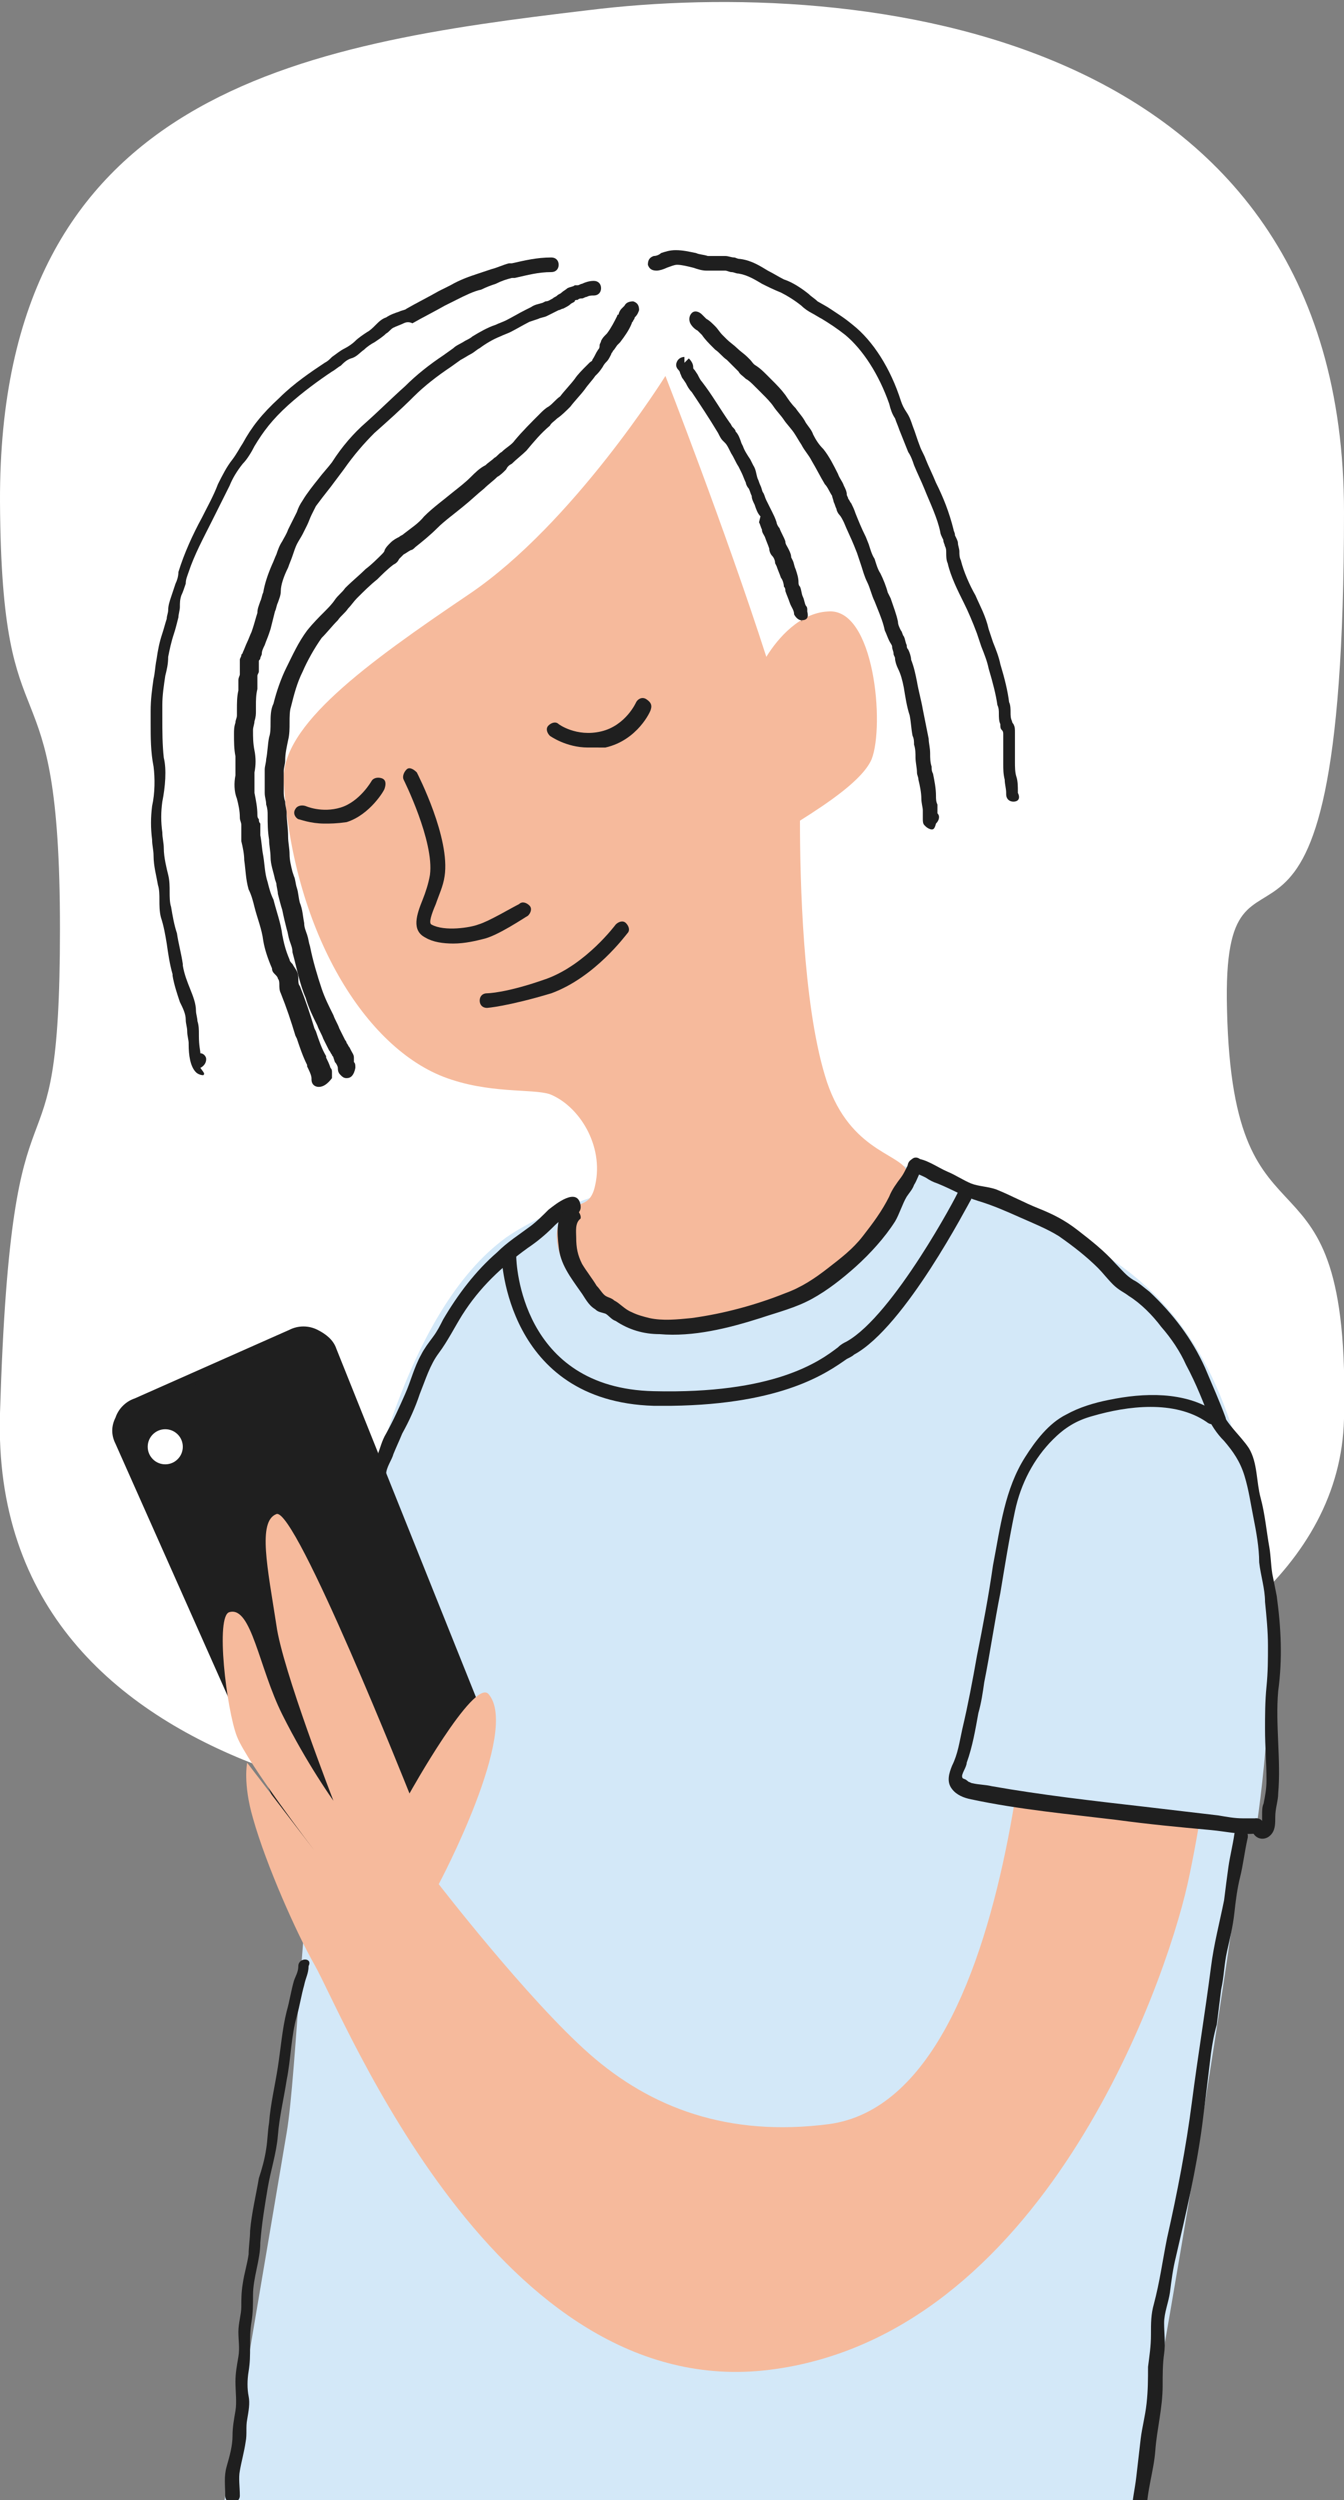
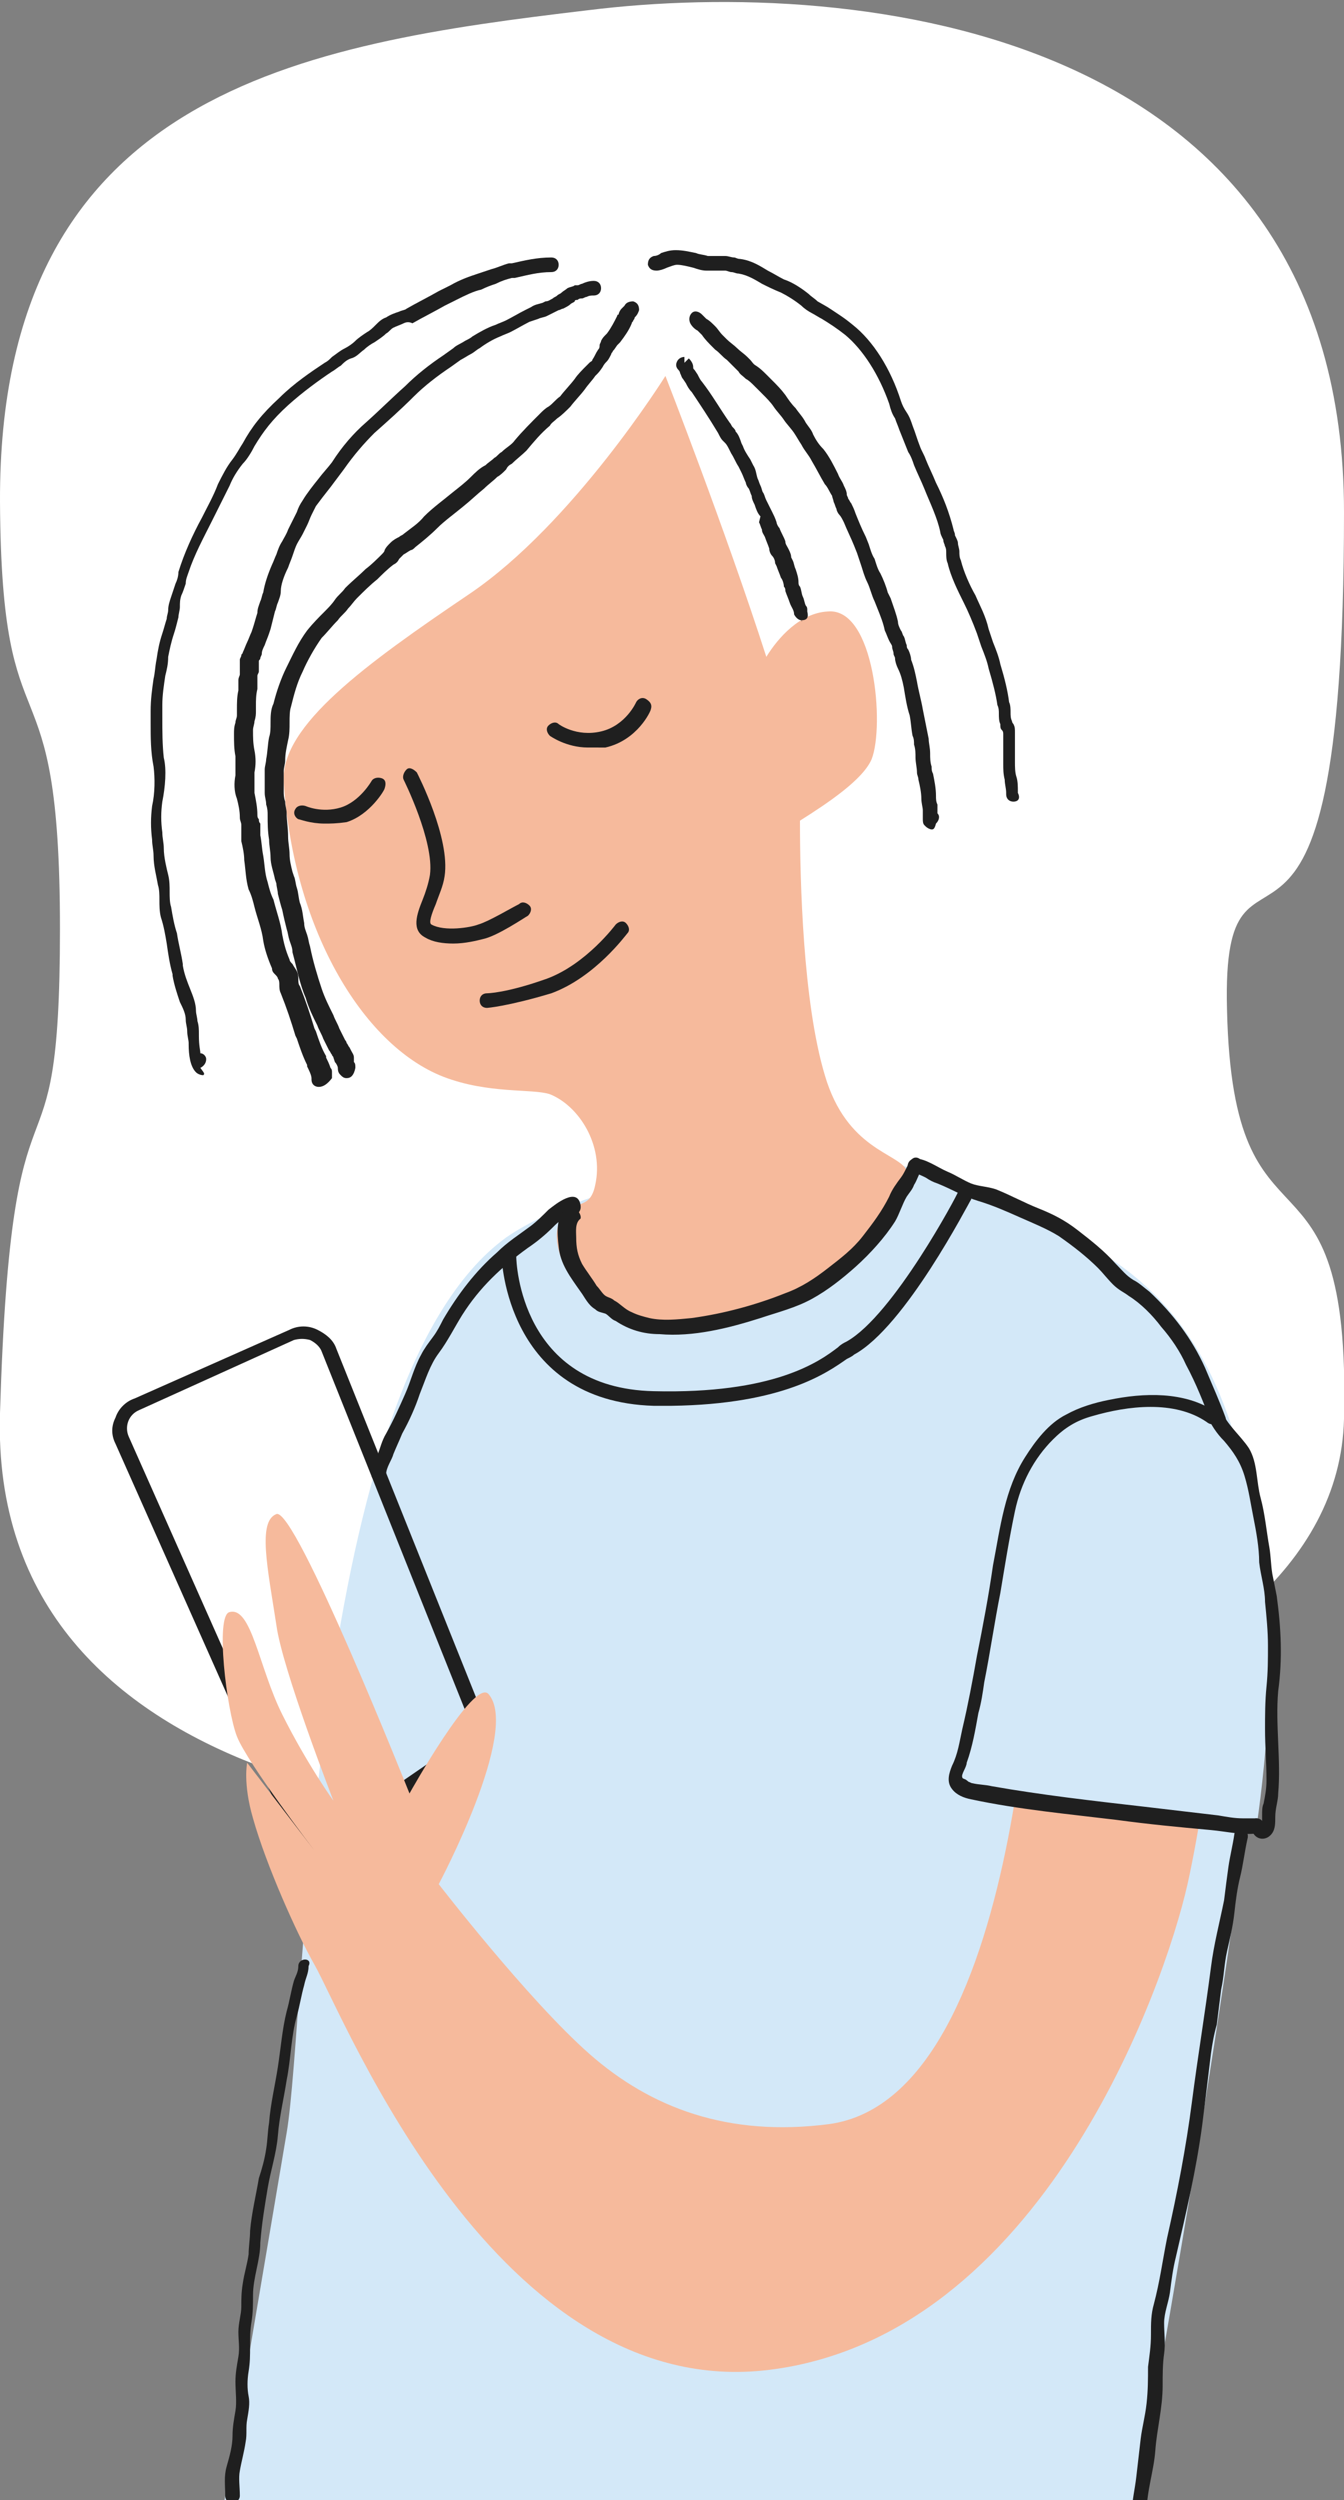
<svg xmlns="http://www.w3.org/2000/svg" version="1.1" id="lager_1" x="0px" y="0px" viewBox="0 0 91.9 170.9" style="enable-background:new 0 0 91.9 170.9;" xml:space="preserve">
  <rect x="0" y="0" width="91.9" height="170.9" fill="#808080" stroke="none" />
  <style type="text/css">
	.st0{fill:#FFFFFF;}
	.st1{fill:#D3E8F8;}
	.st2{fill:#F6BA9C;}
	.st3{fill:#1F1F1F;}
</style>
  <g>
    <g>
      <path class="st0" d="M0,34.3c0.1,18.2,4.1,9.5,4.1,29.2S0.8,70.1,0,96.6s33.2,28.4,43,27.7s48.4-6.9,48.9-27.3s-7.6-9.8-8-28    c-0.4-15.3,8,3.8,8-34c0-33.1-33.2-36.6-51.7-34.3C20.8,3-0.1,6.2,0,34.3z" />
      <path class="st1" d="M77.7,171.1c0,0,10.1-54.7,8.7-63.7s-3.3-16.2-9.8-20.9C72,83.2,62.8,79,56.8,79s-17.2,2.1-22.2,5.6    C21,94.5,21,137.5,19.6,145.8c-1.4,8.3-4.3,25.4-4.3,25.4" />
      <path class="st2" d="M56.4,73.5c-1.5-5-1.7-13.3-1.7-17.4c1.9-1.2,4.3-2.8,4.9-4.2c0.9-2.3,0.2-10.4-3-10.1    c-1.9,0.1-3.4,1.8-4.2,3.1c-2.8-8.7-6.9-19.2-6.9-19.2s-6.3,10.1-13.4,14.9c-7.1,4.8-12.9,9-12.7,12.8c0.6,9.9,5.3,18,10.9,20.2    c3.1,1.2,6.1,0.8,7.3,1.2c2,0.8,3.7,3.5,3.1,6.2c-0.4,2-1.7,0.7-2.5,2.7s2,8.1,9.9,7.1C55.8,90,63.5,82.5,62,80    C61.4,78.8,57.9,78.6,56.4,73.5L56.4,73.5z" />
      <g>
-         <path class="st3" d="M9.3,96l10.5-4.7c1-0.4,2.1,0,2.5,1L33,118.7l-12,8.3L8.4,98.5C8,97.5,8.4,96.4,9.3,96L9.3,96z" />
        <path class="st3" d="M20.8,127.7l-12.9-29c-0.3-0.6-0.3-1.2,0-1.8c0.2-0.6,0.7-1.1,1.3-1.3l0,0l10.6-4.7c0.6-0.3,1.3-0.3,1.9,0     s1.1,0.7,1.3,1.3l10.7,26.7C33.6,118.9,20.8,127.7,20.8,127.7z M9.5,96.4c-0.7,0.3-1,1.1-0.7,1.8l12.4,27.9l11.2-7.7l-10.4-26     c-0.1-0.3-0.4-0.6-0.8-0.8c-0.4-0.1-0.7-0.1-1.1,0L9.5,96.4C9.5,96.4,9.5,96.4,9.5,96.4z" />
      </g>
      <path class="st2" d="M70.8,107.6c0,0-0.3,35.7-14.1,37.6c-6.9,0.9-12.2-1.1-16.4-4.8S30,128.8,30,128.8s5.6-10.5,3.4-13    c-1-1.1-5.4,6.8-5.4,6.8s-7.8-19.6-9.1-19.1s-0.6,3.7,0,7.6c0.4,3,3.9,12,3.9,12s-1.8-2.5-3.5-5.9c-1.6-3.2-2.1-7.4-3.6-7    c-1,0.2-0.2,6.7,0.5,8.5s5.3,7.8,5.3,7.8l-4.6-6c0,0-0.3,1.4,0.4,3.8c0.9,3.2,3,7.9,4.2,10c2.1,3.7,12.5,30,31.1,27.7    s27-26.1,28.6-33.2c1.6-7.2,3.7-23.6,1.3-28c-2.2-3.9-3.3-5.7-7.3-3.6C71.2,99.3,70.8,107.6,70.8,107.6L70.8,107.6z" />
      <path class="st3" d="M40.2,51.1c-1.5,0-2.6-0.8-2.6-0.8c-0.2-0.2-0.3-0.5-0.1-0.7c0.2-0.2,0.5-0.3,0.7-0.1c0,0,1.2,0.9,2.9,0.5    c1.7-0.4,2.4-2,2.4-2c0.1-0.2,0.4-0.4,0.7-0.2s0.4,0.4,0.3,0.7c0,0.1-0.9,2.1-3.1,2.6C40.9,51.1,40.6,51.1,40.2,51.1L40.2,51.1z" />
      <path class="st3" d="M22.2,56.3c-1,0-1.7-0.3-1.8-0.3c-0.2-0.1-0.4-0.4-0.2-0.7c0.1-0.2,0.4-0.3,0.7-0.2c0,0,1.1,0.5,2.4,0.1    c1.3-0.4,2.1-1.8,2.1-1.8c0.1-0.2,0.4-0.3,0.7-0.2s0.3,0.4,0.2,0.7c0,0.1-1,1.8-2.6,2.3C23,56.3,22.6,56.3,22.2,56.3z" />
      <circle class="st0" cx="11.3" cy="98.9" r="1.2" />
      <path class="st3" d="M23.7,73.7C23.7,73.7,23.7,73.7,23.7,73.7c-0.2,0-0.3-0.1-0.4-0.2c-0.1-0.1-0.2-0.2-0.2-0.5    c0-0.1-0.1-0.3-0.2-0.4l-0.1-0.3c0-0.1-0.1-0.1-0.1-0.2c-0.1-0.1-0.1-0.2-0.2-0.3c-0.1-0.2-0.2-0.4-0.3-0.6L22.1,71    c-0.1-0.3-0.3-0.6-0.4-0.9c-0.3-0.6-0.6-1.2-0.8-1.9c-0.4-0.9-0.6-2-0.9-3.1c0-0.3-0.1-0.5-0.2-0.8c-0.1-0.3-0.1-0.5-0.2-0.8    c-0.1-0.4-0.2-0.8-0.3-1.3c-0.1-0.3-0.2-0.7-0.3-1.1c0-0.2-0.1-0.5-0.1-0.7l-0.1-0.3c-0.1-0.5-0.3-1-0.3-1.5    c0-0.4-0.1-0.8-0.1-1.2c-0.1-0.6-0.1-1.1-0.1-1.7c0-0.2,0-0.4-0.1-0.7c0-0.3-0.1-0.5-0.1-0.8c0-0.2,0-0.3,0-0.5c0-0.3,0-0.7,0-1.1    c0-0.2,0.1-0.5,0.1-0.7c0.1-0.5,0.1-1,0.2-1.5c0.1-0.3,0.1-0.6,0.1-1c0-0.4,0-0.9,0.2-1.3c0.2-0.8,0.5-1.7,0.9-2.5    c0.4-0.8,0.8-1.7,1.4-2.5c0.4-0.5,0.8-0.9,1.2-1.3c0.2-0.2,0.5-0.5,0.7-0.8c0.2-0.3,0.5-0.5,0.7-0.8c0.5-0.5,1-0.9,1.4-1.3    c0.4-0.3,0.8-0.7,1.1-1c0.1-0.1,0.2-0.2,0.2-0.3c0.1-0.2,0.2-0.3,0.4-0.5s0.4-0.3,0.6-0.4c0.1-0.1,0.2-0.1,0.3-0.2    c0.5-0.4,1-0.7,1.4-1.2c0.6-0.6,1.3-1.1,1.9-1.6c0.5-0.4,0.9-0.7,1.3-1.1c0.3-0.3,0.6-0.6,1-0.8c0.2-0.2,0.4-0.3,0.6-0.5    c0.2-0.1,0.3-0.3,0.5-0.4c0.3-0.3,0.7-0.5,0.9-0.8c0.5-0.6,1.1-1.2,1.7-1.8c0.2-0.2,0.4-0.4,0.6-0.5c0.3-0.2,0.5-0.5,0.8-0.7    c0.3-0.4,0.7-0.8,1-1.2c0.2-0.3,0.5-0.6,0.8-0.9c0.1-0.1,0.1-0.1,0.2-0.2c0.1-0.1,0.2-0.1,0.2-0.2c0.2-0.3,0.2-0.4,0.4-0.7    c0.1-0.1,0.1-0.2,0.1-0.3c0-0.1,0.1-0.2,0.1-0.3c0.1-0.2,0.2-0.3,0.3-0.4c0,0,0.1-0.1,0.1-0.1c0.3-0.4,0.5-0.8,0.7-1.2    c0,0,0-0.1,0.1-0.1c0-0.1,0.1-0.3,0.2-0.4c0.1-0.1,0.2-0.2,0.2-0.2c0.1-0.2,0.3-0.3,0.6-0.3c0.3,0.1,0.4,0.3,0.4,0.6    c-0.1,0.3-0.2,0.4-0.3,0.5c0,0,0,0.1-0.1,0.2c0,0.1-0.1,0.1-0.1,0.2c-0.2,0.5-0.5,0.9-0.8,1.3c-0.1,0.1-0.1,0.1-0.2,0.2    C42,23.9,42,23.9,41.9,24c0,0.1-0.1,0.1-0.1,0.2c-0.1,0.2-0.2,0.4-0.3,0.5c-0.1,0.1-0.2,0.2-0.3,0.4c-0.2,0.3-0.3,0.4-0.4,0.5    c0,0-0.1,0.1-0.1,0.1c-0.2,0.3-0.5,0.6-0.7,0.9c-0.3,0.4-0.7,0.8-1,1.2c-0.3,0.3-0.6,0.6-0.9,0.8c-0.2,0.2-0.4,0.3-0.5,0.5    c-0.6,0.5-1.1,1.1-1.6,1.7c-0.3,0.3-0.7,0.6-1,0.9c-0.2,0.1-0.3,0.2-0.4,0.4c-0.2,0.2-0.4,0.4-0.6,0.5c-0.3,0.3-0.6,0.5-0.9,0.8    c-0.5,0.4-0.9,0.8-1.4,1.2c-0.6,0.5-1.3,1-1.8,1.5c-0.5,0.5-1,0.9-1.5,1.3c-0.1,0.1-0.2,0.2-0.3,0.2c-0.2,0.1-0.3,0.2-0.5,0.3    c-0.1,0.1-0.2,0.2-0.3,0.3c-0.1,0.2-0.2,0.3-0.4,0.4c-0.4,0.3-0.8,0.7-1.1,1c-0.5,0.4-0.9,0.8-1.4,1.3c-0.2,0.2-0.4,0.5-0.6,0.7    c-0.2,0.3-0.5,0.5-0.7,0.8c-0.4,0.4-0.7,0.8-1.1,1.2c-0.5,0.7-1,1.6-1.3,2.3c-0.4,0.8-0.6,1.6-0.8,2.4c-0.1,0.3-0.1,0.7-0.1,1.1    c0,0.4,0,0.8-0.1,1.2c-0.1,0.5-0.2,0.9-0.2,1.4c0,0.2-0.1,0.5-0.1,0.7c0,0.3,0,0.6,0,0.9c0,0.2,0,0.3,0,0.5c0,0.2,0,0.4,0.1,0.7    c0,0.3,0.1,0.5,0.1,0.8c0,0.5,0.1,1,0.1,1.6c0,0.4,0.1,0.8,0.1,1.2c0,0.4,0.1,0.8,0.2,1.2l0.1,0.3c0.1,0.2,0.1,0.5,0.2,0.8    c0.1,0.3,0.1,0.6,0.2,1c0.2,0.5,0.2,0.9,0.3,1.4c0,0.3,0.1,0.5,0.2,0.8c0.1,0.3,0.1,0.5,0.2,0.8c0.2,1,0.5,2,0.8,2.9    c0.2,0.6,0.5,1.2,0.8,1.8c0.1,0.3,0.3,0.6,0.4,0.9l0.1,0.2c0.1,0.2,0.2,0.4,0.3,0.6c0,0,0.1,0.1,0.1,0.2c0.1,0.1,0.1,0.2,0.2,0.3    l0.1,0.2c0.1,0.2,0.2,0.3,0.2,0.5c0,0.1,0,0.1,0,0.2c0,0,0,0,0,0.1c0.1,0.1,0.1,0.2,0.1,0.4C24.2,73.5,24,73.7,23.7,73.7    L23.7,73.7z M24.1,72.9L24.1,72.9L24.1,72.9z M23.8,72.6L23.8,72.6L23.8,72.6z" />
      <path class="st3" d="M63.7,56.7c-0.1,0-0.3-0.1-0.4-0.2l-0.1-0.1c-0.1-0.1-0.1-0.3-0.1-0.4c0-0.1,0-0.2,0-0.3c0,0,0-0.1,0-0.2    l0-0.1c0-0.2-0.1-0.5-0.1-0.8c0-0.4-0.1-0.9-0.2-1.3c0-0.2-0.1-0.3-0.1-0.5c0-0.3-0.1-0.7-0.1-1c0-0.3,0-0.6-0.1-0.9    c0-0.2,0-0.4-0.1-0.6c-0.1-0.5-0.1-0.9-0.2-1.4c-0.2-0.6-0.3-1.3-0.4-1.9c-0.1-0.5-0.2-0.9-0.4-1.3c-0.1-0.2-0.2-0.5-0.2-0.7    c0-0.1-0.1-0.2-0.1-0.3c0-0.2-0.1-0.3-0.1-0.5c0-0.1-0.1-0.2-0.2-0.4c-0.1-0.2-0.2-0.5-0.3-0.7c-0.1-0.5-0.3-1-0.5-1.5l-0.2-0.5    c-0.2-0.4-0.3-0.9-0.5-1.3c-0.2-0.4-0.3-0.8-0.4-1.1c-0.1-0.3-0.2-0.6-0.3-0.9l-0.2-0.5c-0.2-0.5-0.5-1.1-0.7-1.6    c-0.1-0.2-0.2-0.4-0.3-0.5c-0.1-0.1-0.2-0.3-0.2-0.4c-0.1-0.2-0.1-0.3-0.2-0.5c0-0.1-0.1-0.3-0.1-0.4c-0.2-0.3-0.3-0.6-0.5-0.8    c-0.3-0.5-0.6-1.1-0.9-1.6c-0.2-0.4-0.5-0.7-0.7-1.1c-0.2-0.3-0.3-0.5-0.5-0.8c-0.2-0.3-0.5-0.6-0.7-0.9c-0.2-0.3-0.5-0.6-0.7-0.9    c-0.2-0.3-0.5-0.6-0.8-0.9l-0.5-0.5c-0.2-0.2-0.4-0.4-0.6-0.5c-0.2-0.2-0.4-0.3-0.5-0.5l-0.2-0.2c-0.2-0.2-0.4-0.4-0.6-0.6    c-0.3-0.2-0.5-0.5-0.8-0.7l-0.2-0.2c-0.2-0.2-0.5-0.5-0.7-0.8c-0.1-0.1-0.2-0.2-0.3-0.3c-0.2-0.1-0.4-0.3-0.5-0.5    s-0.1-0.5,0.1-0.7s0.5-0.1,0.7,0.1c0.1,0.1,0.2,0.2,0.3,0.3c0.2,0.1,0.4,0.3,0.6,0.5c0.2,0.2,0.3,0.4,0.5,0.6    c0.1,0.1,0.2,0.2,0.3,0.3c0.2,0.2,0.5,0.4,0.7,0.6c0.2,0.2,0.5,0.4,0.7,0.6l0.2,0.2c0.1,0.1,0.2,0.3,0.4,0.4    c0.3,0.2,0.5,0.4,0.7,0.6l0.4,0.4c0.3,0.3,0.6,0.6,0.9,1c0.2,0.3,0.4,0.6,0.7,0.9c0.2,0.3,0.5,0.6,0.7,1c0.2,0.3,0.4,0.5,0.5,0.8    c0.2,0.4,0.4,0.7,0.7,1c0.4,0.5,0.7,1.1,1,1.7c0.1,0.3,0.3,0.5,0.4,0.8c0.1,0.2,0.2,0.4,0.2,0.6c0,0.1,0.1,0.2,0.1,0.3    c0.1,0.1,0.1,0.2,0.2,0.3c0.1,0.2,0.2,0.4,0.3,0.7c0.2,0.5,0.4,1,0.7,1.6l0.2,0.5c0.1,0.3,0.2,0.7,0.4,1c0.1,0.3,0.2,0.7,0.4,1    c0.2,0.4,0.4,0.9,0.5,1.3l0.2,0.4c0.2,0.6,0.4,1.1,0.5,1.6c0,0.2,0.1,0.4,0.2,0.6c0.1,0.1,0.1,0.3,0.2,0.4    c0.1,0.2,0.1,0.4,0.2,0.6c0,0.1,0,0.2,0.1,0.3c0.1,0.2,0.2,0.5,0.2,0.7c0.2,0.5,0.3,1,0.4,1.5c0.1,0.6,0.3,1.3,0.4,1.9    c0.1,0.5,0.2,1,0.3,1.5l0.1,0.5c0,0.3,0.1,0.6,0.1,1c0,0.3,0,0.6,0.1,0.9c0,0.2,0,0.3,0.1,0.5c0.1,0.5,0.2,1,0.2,1.5    c0,0.2,0,0.4,0.1,0.6l0,0.1c0,0.1,0,0.2,0,0.3c0,0.1,0,0.1,0,0.2c0.2,0.2,0.1,0.5-0.1,0.7C63.9,56.7,63.8,56.7,63.7,56.7    L63.7,56.7z" />
      <path class="st3" d="M54.8,42.4c-0.2,0-0.4-0.2-0.5-0.4c0-0.3-0.2-0.5-0.3-0.8c-0.1-0.3-0.2-0.5-0.3-0.8c0-0.1,0-0.2-0.1-0.3    c0-0.2-0.1-0.5-0.2-0.6c-0.1-0.3-0.2-0.5-0.3-0.8l-0.1-0.2c0-0.2-0.1-0.4-0.2-0.5s-0.2-0.3-0.2-0.5c-0.1-0.3-0.2-0.5-0.3-0.8    c-0.1-0.2-0.2-0.3-0.2-0.5c-0.1-0.2-0.1-0.3-0.2-0.5L52,35.3c-0.2-0.2-0.3-0.5-0.4-0.8c-0.1-0.2-0.2-0.4-0.2-0.6    c-0.1-0.2-0.1-0.3-0.2-0.5C51.1,33.3,51,33.1,51,33c-0.1-0.2-0.2-0.5-0.3-0.7l-0.2-0.4c-0.2-0.3-0.3-0.6-0.5-0.9l-0.1-0.2    c-0.1-0.2-0.2-0.4-0.3-0.5c-0.1-0.1-0.1-0.1-0.2-0.2c-0.1-0.1-0.2-0.3-0.3-0.5c-0.6-1-1.2-1.9-1.8-2.8c-0.2-0.2-0.3-0.4-0.4-0.6    l-0.2-0.3c-0.1-0.1-0.1-0.2-0.2-0.4c0-0.1-0.1-0.2-0.1-0.2c-0.2-0.2-0.2-0.4-0.1-0.6c0.1-0.2,0.3-0.3,0.5-0.3v0.4l0.3-0.3    c0.2,0.2,0.3,0.4,0.3,0.6c0,0.1,0,0.1,0.1,0.2l0.2,0.3c0.1,0.2,0.2,0.4,0.3,0.5c0.7,0.9,1.2,1.8,1.9,2.8c0.1,0.1,0.1,0.2,0.2,0.3    c0.1,0.1,0.2,0.2,0.2,0.3c0.2,0.2,0.3,0.5,0.4,0.8l0.1,0.2c0.1,0.3,0.3,0.6,0.5,0.9l0.2,0.4c0.2,0.3,0.2,0.6,0.3,0.9    c0.1,0.2,0.1,0.3,0.2,0.5c0.1,0.2,0.1,0.4,0.2,0.5c0.1,0.2,0.1,0.3,0.2,0.5c0.1,0.2,0.2,0.4,0.3,0.6l0.1,0.2    c0.1,0.2,0.2,0.4,0.3,0.7c0,0.1,0.1,0.3,0.2,0.4c0.1,0.3,0.3,0.6,0.4,0.9c0,0.2,0.1,0.3,0.2,0.5c0.1,0.2,0.2,0.4,0.2,0.6l0.1,0.2    c0.1,0.2,0.1,0.4,0.2,0.6c0.1,0.3,0.2,0.6,0.2,0.9c0,0.1,0,0.2,0.1,0.3c0.1,0.2,0.1,0.5,0.2,0.7c0.1,0.2,0.1,0.4,0.2,0.6    c0.1,0.1,0.1,0.2,0.1,0.3c0,0,0,0.1,0,0.1C55.3,42.2,55.2,42.4,54.8,42.4C54.9,42.5,54.8,42.5,54.8,42.4L54.8,42.4z M46.9,24.9    L46.9,24.9L46.9,24.9z" />
      <path class="st3" d="M21.8,74.3L21.8,74.3c-0.3,0-0.5-0.2-0.5-0.5c0,0,0-0.1,0-0.1c0-0.2-0.2-0.6-0.3-0.8l0-0.1    c-0.3-0.6-0.5-1.2-0.7-1.8l-0.1-0.2c-0.3-1-0.6-1.9-1-2.9c-0.1-0.2-0.1-0.4-0.1-0.6c0-0.1,0-0.3-0.1-0.4c0-0.1-0.1-0.2-0.2-0.3    c-0.1-0.1-0.2-0.2-0.2-0.4c-0.3-0.7-0.5-1.3-0.6-1.9c-0.1-0.8-0.4-1.5-0.6-2.3c-0.1-0.4-0.2-0.8-0.4-1.2c-0.2-0.7-0.2-1.3-0.3-2    c0-0.4-0.1-0.9-0.2-1.3c0-0.2,0-0.4,0-0.6c0-0.1,0-0.2,0-0.3c0-0.1,0-0.1,0-0.2c0-0.2-0.1-0.3-0.1-0.5c0-0.5-0.1-0.9-0.2-1.3    C16,54.1,16,53.5,16.1,53c0-0.5,0-0.9,0-1.3c-0.1-0.5-0.1-1-0.1-1.5c0-0.3,0-0.5,0.1-0.8c0-0.2,0.1-0.3,0.1-0.5v-0.4    c0-0.4,0-0.9,0.1-1.3c0-0.1,0-0.2,0-0.3c0-0.2,0-0.3,0-0.4c0-0.2,0.1-0.3,0.1-0.4c0,0,0-0.1,0-0.2c0,0,0-0.1,0-0.2    c0-0.2,0-0.4,0-0.6c0-0.1,0.1-0.2,0.1-0.3c0-0.1,0.1-0.1,0.1-0.2c0.1-0.2,0.2-0.5,0.3-0.7c0.1-0.2,0.2-0.5,0.3-0.7l0.1-0.3    c0.1-0.3,0.2-0.7,0.3-1c0-0.3,0.1-0.5,0.2-0.8c0.1-0.2,0.1-0.4,0.2-0.6c0.1-0.6,0.3-1.2,0.6-1.9c0.1-0.2,0.2-0.5,0.3-0.7    c0.1-0.3,0.2-0.6,0.4-0.9c0.1-0.2,0.3-0.5,0.4-0.8c0.1-0.2,0.2-0.4,0.3-0.6c0.1-0.2,0.2-0.4,0.3-0.6c0.1-0.3,0.2-0.5,0.4-0.8    c0.3-0.5,0.7-1,1.1-1.5c0.3-0.4,0.6-0.7,0.9-1.1c0.7-1.1,1.5-2,2.3-2.7c0.9-0.8,1.8-1.7,2.7-2.5c0.8-0.8,1.7-1.5,2.6-2.1l0.7-0.5    c0.2-0.2,0.5-0.3,0.8-0.5c0.2-0.1,0.4-0.2,0.5-0.3c0.5-0.3,1-0.6,1.6-0.8c0.2-0.1,0.5-0.2,0.7-0.3c0.4-0.2,0.9-0.5,1.3-0.7    l0.4-0.2c0.3-0.2,0.5-0.2,0.8-0.3l0.2-0.1c0.2,0,0.3-0.1,0.5-0.2c0.1-0.1,0.2-0.1,0.3-0.2c0.1-0.1,0.2-0.1,0.3-0.2    c0.1-0.1,0.3-0.2,0.4-0.3c0.2-0.1,0.4-0.1,0.5-0.2c0,0,0.1,0,0.2,0c0.1,0,0.2-0.1,0.3-0.1c0.2-0.1,0.5-0.2,0.8-0.2    c0.3,0,0.5,0.2,0.5,0.5c0,0.3-0.2,0.5-0.5,0.5c-0.2,0-0.3,0-0.5,0.1c-0.1,0-0.2,0.1-0.3,0.1c-0.1,0-0.2,0-0.3,0.1    c-0.1,0-0.2,0-0.2,0.1c-0.1,0.1-0.2,0.1-0.3,0.2c-0.1,0.1-0.3,0.2-0.5,0.3c-0.1,0-0.2,0.1-0.3,0.1c-0.2,0.1-0.4,0.2-0.6,0.3    l-0.2,0.1c-0.2,0.1-0.4,0.1-0.6,0.2L36.2,22c-0.4,0.2-0.9,0.5-1.3,0.7c-0.2,0.1-0.5,0.2-0.7,0.3c-0.5,0.2-1,0.5-1.4,0.8    c-0.2,0.1-0.4,0.3-0.6,0.4c-0.2,0.1-0.5,0.3-0.7,0.4l-0.7,0.5c-0.9,0.6-1.8,1.3-2.5,2c-0.9,0.9-1.8,1.7-2.7,2.5    c-0.7,0.7-1.4,1.5-2.1,2.5c-0.3,0.4-0.6,0.8-0.9,1.2c-0.4,0.5-0.7,0.9-1,1.3c-0.1,0.2-0.2,0.4-0.3,0.6c-0.1,0.2-0.2,0.5-0.3,0.7    c-0.1,0.2-0.2,0.4-0.3,0.6c-0.1,0.2-0.3,0.5-0.4,0.7c-0.1,0.2-0.2,0.5-0.3,0.8c-0.1,0.3-0.2,0.5-0.3,0.8c-0.3,0.6-0.5,1.2-0.5,1.6    c0,0.3-0.1,0.5-0.2,0.8c-0.1,0.2-0.1,0.4-0.2,0.6c-0.1,0.4-0.2,0.8-0.3,1.2l-0.1,0.3c-0.1,0.3-0.2,0.5-0.3,0.8    c-0.1,0.2-0.2,0.4-0.2,0.6c0,0.1-0.1,0.2-0.1,0.3c0,0.1-0.1,0.1-0.1,0.2c0,0.1,0,0.2,0,0.2c0,0.1,0,0.3,0,0.5    c0,0.1-0.1,0.2-0.1,0.3c0,0.1,0,0.1,0,0.2c0,0.1,0,0.2,0,0.2c0,0.2,0,0.3,0,0.5c-0.1,0.4-0.1,0.8-0.1,1.1v0.4c0,0.2,0,0.4-0.1,0.7    c0,0.2-0.1,0.4-0.1,0.6c0,0.5,0,0.9,0.1,1.4c0.1,0.5,0.1,1,0,1.5c0,0.5,0,1,0,1.4c0.1,0.5,0.2,1,0.2,1.5c0,0.1,0,0.2,0.1,0.3    c0,0.1,0,0.2,0.1,0.3c0,0.2,0,0.4,0,0.5c0,0.1,0,0.2,0,0.3c0.1,0.5,0.1,0.9,0.2,1.4c0.1,0.6,0.1,1.2,0.3,1.8    c0.1,0.4,0.2,0.8,0.4,1.2c0.2,0.8,0.5,1.6,0.6,2.4c0.1,0.5,0.2,1,0.5,1.7c0,0.1,0.1,0.2,0.2,0.3c0.1,0.2,0.2,0.3,0.3,0.5    c0.1,0.2,0.1,0.4,0.1,0.6c0,0.1,0,0.3,0.1,0.4c0.4,1,0.7,1.9,1,2.9l0.1,0.2c0.2,0.6,0.4,1.2,0.7,1.7l0,0.1    c0.1,0.2,0.2,0.4,0.3,0.7c0.1,0.1,0.1,0.2,0.1,0.3v0.3c0,0,0,0.1,0,0.1C22.4,74.1,22.1,74.3,21.8,74.3L21.8,74.3z" />
      <path class="st3" d="M31,64.5c-0.7,0-1.4-0.1-1.9-0.4c-1-0.5-0.6-1.6-0.2-2.6c0.2-0.5,0.4-1.1,0.5-1.7c0.3-2.3-1.8-6.5-1.8-6.5    c-0.1-0.2,0-0.5,0.2-0.7s0.5,0,0.7,0.2c0.1,0.2,2.3,4.5,1.9,7.1c-0.1,0.7-0.4,1.3-0.6,1.9c-0.3,0.7-0.5,1.3-0.3,1.4    c0.9,0.5,2.7,0.2,3.2,0c0.7-0.2,2.2-1.1,2.8-1.4c0.2-0.2,0.5-0.1,0.7,0.1c0.2,0.2,0.1,0.5-0.1,0.7c-0.2,0.1-2.1,1.4-3.1,1.6    C32.6,64.3,31.8,64.5,31,64.5L31,64.5z" />
      <path class="st1" d="M76.4,94.8c8-1.2,9.3,8.5,9.7,10.1c1.8,7.4-0.2,20.1-0.2,20.1l-20.1-2.9C65.8,122.1,67.1,96.2,76.4,94.8z" />
      <path class="st3" d="M33.3,68.9c-0.3,0-0.5-0.2-0.5-0.5c0-0.3,0.2-0.5,0.5-0.5c0,0,1.3,0,4.1-1c2.7-1,4.7-3.7,4.7-3.7    c0.2-0.2,0.5-0.3,0.7-0.1c0.2,0.2,0.3,0.5,0.1,0.7c-0.1,0.1-2.2,3-5.2,4.1C34.7,68.8,33.3,68.9,33.3,68.9L33.3,68.9L33.3,68.9z" />
      <path class="st3" d="M13.9,73.5c-0.2,0-0.4-0.1-0.5-0.2c-0.4-0.4-0.5-1.2-0.5-1.9v-0.1c0-0.2-0.1-0.5-0.1-0.8    c0-0.3-0.1-0.5-0.1-0.8c0-0.4-0.2-0.8-0.4-1.2c-0.2-0.6-0.4-1.2-0.5-1.8l0-0.1c-0.2-0.7-0.3-1.4-0.4-2.1c-0.1-0.6-0.2-1.2-0.4-1.8    c-0.1-0.4-0.1-0.8-0.1-1.2c0-0.3,0-0.7-0.1-1c-0.1-0.6-0.3-1.3-0.3-2c0-0.4-0.1-0.7-0.1-1.1c-0.1-0.8-0.1-1.5,0-2.3    c0.2-0.9,0.2-1.9,0.1-2.7c-0.2-1-0.2-2-0.2-3c0-0.3,0-0.5,0-0.8c0-0.8,0.1-1.5,0.2-2.2c0.1-0.4,0.1-0.8,0.2-1.3    c0.1-0.7,0.2-1.2,0.4-1.8c0.1-0.3,0.2-0.7,0.3-1c0-0.2,0.1-0.4,0.1-0.6c0-0.3,0.1-0.6,0.2-0.9c0.1-0.3,0.2-0.6,0.3-0.9    c0.1-0.2,0.2-0.5,0.2-0.8c0.4-1.3,1-2.6,1.6-3.7c0.4-0.8,0.8-1.5,1.1-2.3c0.3-0.6,0.6-1.2,1-1.7c0.3-0.4,0.5-0.8,0.7-1.1    c0.6-1.1,1.3-2,2.5-3.1c1-1,2.2-1.8,3.1-2.4c0.2-0.1,0.3-0.2,0.5-0.4c0.3-0.2,0.5-0.4,0.9-0.6c0.2-0.1,0.5-0.3,0.7-0.5    c0.2-0.2,0.5-0.4,0.8-0.6c0.2-0.1,0.4-0.3,0.6-0.5c0.2-0.2,0.4-0.4,0.7-0.5c0.3-0.2,0.6-0.3,0.9-0.4c0.2-0.1,0.4-0.1,0.5-0.2    c0.7-0.4,1.5-0.8,2.2-1.2l0.8-0.4c0.7-0.4,1.3-0.6,1.9-0.8c0.3-0.1,0.6-0.2,0.9-0.3c0.4-0.1,0.8-0.3,1.2-0.4l0.2,0    c0.9-0.2,1.7-0.4,2.7-0.4c0.3,0,0.5,0.2,0.5,0.5s-0.2,0.5-0.5,0.5c-0.9,0-1.6,0.2-2.5,0.4l-0.2,0c-0.4,0.1-0.7,0.2-1.1,0.4    c-0.3,0.1-0.6,0.2-1,0.4c-0.5,0.1-1.1,0.4-1.7,0.7l-0.8,0.4c-0.7,0.4-1.5,0.8-2.2,1.2C28,22,27.8,22,27.6,22.1    c-0.2,0.1-0.5,0.2-0.7,0.3s-0.3,0.3-0.5,0.4c-0.2,0.2-0.5,0.4-0.8,0.6c-0.2,0.1-0.5,0.3-0.7,0.5c-0.3,0.2-0.5,0.5-0.9,0.6    c-0.3,0.1-0.5,0.3-0.7,0.5c-0.2,0.1-0.4,0.3-0.6,0.4c-0.9,0.6-2,1.4-3,2.3c-1.1,1-1.7,1.8-2.3,2.8c-0.2,0.4-0.5,0.9-0.8,1.2    c-0.4,0.5-0.7,1-0.9,1.5c-0.4,0.8-0.8,1.6-1.2,2.4c-0.6,1.2-1.2,2.3-1.6,3.5c-0.1,0.3-0.2,0.5-0.2,0.8c-0.1,0.3-0.2,0.6-0.3,0.8    c-0.1,0.3-0.1,0.5-0.1,0.8c0,0.2-0.1,0.5-0.1,0.7c-0.1,0.4-0.2,0.8-0.3,1.1c-0.2,0.6-0.3,1.1-0.4,1.6c0,0.5-0.1,0.9-0.2,1.3    c-0.1,0.7-0.2,1.3-0.2,2c0,0.3,0,0.5,0,0.8c0,1,0,1.9,0.1,2.8c0.2,0.8,0.1,2-0.1,3c-0.1,0.7-0.1,1.4,0,2.1c0,0.4,0.1,0.7,0.1,1.1    c0,0.6,0.2,1.4,0.3,1.8c0.1,0.4,0.1,0.8,0.1,1.2c0,0.3,0,0.7,0.1,1c0.1,0.6,0.2,1.2,0.4,1.8c0.1,0.7,0.3,1.4,0.4,2.1l0,0.1    c0.1,0.6,0.3,1.1,0.5,1.6c0.2,0.5,0.4,1,0.4,1.5c0,0.2,0.1,0.5,0.1,0.7c0.1,0.3,0.1,0.6,0.1,0.9v0.1c0,0.7,0.1,1,0.1,1.2    c0.2,0,0.4,0.2,0.4,0.4c0,0.3-0.2,0.5-0.4,0.6C14,73.4,14,73.4,13.9,73.5L13.9,73.5z M13.9,72.5L13.9,72.5L13.9,72.5z" />
      <path class="st3" d="M69.3,54.8c-0.3,0-0.5-0.2-0.5-0.5v-0.1c0-0.3-0.1-0.6-0.1-0.9c-0.1-0.4-0.1-0.7-0.1-1.1v-0.6    c0-0.5,0-0.9,0-1.4c0-0.1,0-0.2-0.1-0.3c-0.1-0.1-0.1-0.2-0.1-0.4c-0.1-0.2-0.1-0.5-0.1-0.7c0-0.2,0-0.4-0.1-0.6    c-0.1-0.7-0.3-1.5-0.6-2.5c-0.1-0.5-0.3-1-0.5-1.5c-0.1-0.3-0.2-0.6-0.3-0.9c-0.3-0.8-0.6-1.5-0.9-2.1c-0.4-0.8-0.9-1.8-1.1-2.7    c-0.1-0.2-0.1-0.5-0.1-0.7c0-0.2,0-0.3-0.1-0.5c0-0.1-0.1-0.2-0.1-0.4c-0.1-0.2-0.2-0.4-0.2-0.5c-0.2-1-0.7-2-1.1-3    c-0.2-0.5-0.5-1.1-0.7-1.6c-0.1-0.3-0.2-0.6-0.4-0.9c-0.2-0.5-0.4-1-0.6-1.5c-0.1-0.3-0.2-0.5-0.3-0.8c-0.2-0.3-0.3-0.6-0.4-1    c-0.7-2-1.8-3.7-3-4.7c-0.5-0.4-1.1-0.8-1.6-1.1c-0.2-0.1-0.5-0.3-0.7-0.4c-0.2-0.1-0.5-0.3-0.7-0.5c-0.5-0.4-1-0.7-1.4-0.9    c-0.5-0.2-0.9-0.4-1.3-0.6c-0.5-0.3-1-0.6-1.6-0.7c-0.2,0-0.3-0.1-0.5-0.1c-0.1,0-0.3-0.1-0.4-0.1s-0.3,0-0.5,0    c-0.2,0-0.5,0-0.8,0c-0.3,0-0.6-0.1-0.9-0.2c-0.4-0.1-0.8-0.2-1.1-0.2c-0.2,0-0.4,0.1-0.7,0.2c-0.2,0.1-0.5,0.2-0.7,0.2    c-0.3,0-0.5-0.1-0.6-0.4c0-0.3,0.1-0.5,0.4-0.6c0.2,0,0.4-0.1,0.5-0.2c0.3-0.1,0.6-0.2,1-0.2c0.5,0,0.9,0.1,1.4,0.2    c0.2,0.1,0.5,0.1,0.8,0.2c0.2,0,0.4,0,0.6,0c0.2,0,0.4,0,0.6,0c0.2,0,0.4,0.1,0.6,0.1c0.1,0,0.2,0.1,0.4,0.1    c0.8,0.1,1.4,0.5,1.9,0.8c0.4,0.2,0.7,0.4,1.1,0.6c0.6,0.2,1.2,0.6,1.7,1c0.2,0.2,0.4,0.3,0.6,0.5l0.7,0.4    c0.6,0.4,1.1,0.7,1.7,1.2c1.4,1.1,2.6,3,3.3,5.2c0.1,0.3,0.2,0.5,0.4,0.8c0.2,0.3,0.3,0.6,0.4,0.9c0.2,0.5,0.3,0.9,0.5,1.4    c0.1,0.3,0.3,0.6,0.4,0.9c0.2,0.5,0.5,1.1,0.7,1.6c0.5,1,0.9,2,1.2,3.2c0,0.1,0.1,0.2,0.1,0.4c0.1,0.2,0.2,0.4,0.2,0.5    c0,0.2,0.1,0.4,0.1,0.6c0,0.2,0,0.4,0.1,0.6c0.2,0.8,0.6,1.7,1,2.4c0.3,0.7,0.7,1.4,0.9,2.3c0.1,0.3,0.2,0.6,0.3,0.9    c0.2,0.5,0.4,1,0.5,1.5c0.3,1,0.5,1.8,0.6,2.6c0.1,0.2,0.1,0.5,0.1,0.7c0,0.2,0,0.4,0.1,0.6c0,0.1,0.1,0.2,0.1,0.2    c0.1,0.2,0.1,0.3,0.1,0.6c0,0.5,0,1,0,1.4v0.6c0,0.3,0,0.7,0.1,1c0.1,0.3,0.1,0.7,0.1,1c0,0,0,0,0,0v0.1    C69.8,54.6,69.6,54.8,69.3,54.8L69.3,54.8z" />
    </g>
    <path class="st3" d="M83.1,96.5c-2.1-1.4-4.9-1.3-7.3-0.8c-1,0.2-2,0.5-2.9,1c-1.2,0.6-2.1,1.8-2.8,2.9c-1.4,2.2-1.7,4.8-2.2,7.4   c-0.3,2.1-0.7,4.2-1.1,6.2c-0.3,1.7-0.6,3.3-1,5c-0.2,0.9-0.3,1.7-0.7,2.5c-0.2,0.5-0.4,1.1,0,1.6c0.3,0.4,0.8,0.6,1.3,0.7   c3.3,0.7,6.6,1,9.9,1.4c2.2,0.3,4.3,0.5,6.5,0.7c1.1,0.1,2.3,0.4,3.3,0.2c0.6-0.1,0.4-1.1-0.3-1c0.2,0-0.1,0-0.2,0   c-0.2,0-0.4,0-0.6,0c-0.6,0-1.1-0.1-1.7-0.2c-1.7-0.2-3.4-0.4-5.1-0.6c-3.5-0.4-7-0.8-10.4-1.4c-0.4-0.1-0.9-0.1-1.3-0.2   c-0.1,0-0.2-0.1-0.3-0.1c-0.1,0,0.3,0.2-0.1-0.1c-0.1-0.1-0.3-0.1-0.3-0.2c-0.1-0.2,0.3-0.7,0.3-1c0.4-1.1,0.6-2.3,0.8-3.4   c0.2-0.7,0.3-1.4,0.4-2.1c0.4-2,0.7-4.1,1.1-6.1c0.3-1.8,0.6-3.7,1-5.6s1.3-3.6,2.6-4.9c0.8-0.8,1.6-1.3,2.7-1.6   c2.4-0.7,5.6-1.1,7.8,0.4C83.1,97.7,83.6,96.9,83.1,96.5L83.1,96.5L83.1,96.5z" />
    <path class="st3" d="M45.9,96.1c-0.4,0-0.8,0-1.2,0c-10.1-0.3-10.4-10.1-10.4-10.2c0-0.3,0.2-0.5,0.5-0.5c0.3,0,0.5,0.2,0.5,0.5   c0,0.4,0.3,9,9.4,9.2c8.2,0.2,11.3-2,12.6-3c0.2-0.2,0.4-0.3,0.6-0.4c3.2-1.8,7.6-10.1,7.6-10.2c0.1-0.2,0.4-0.3,0.7-0.2   c0.2,0.1,0.3,0.4,0.2,0.7c-0.2,0.3-4.5,8.7-8,10.6c-0.1,0.1-0.3,0.2-0.5,0.3C56.6,93.8,53.6,96,45.9,96.1L45.9,96.1z" />
  </g>
  <path class="st3" d="M39.7,82.4c-0.2-1.3-1.7-0.1-2.2,0.3c-0.4,0.4-0.8,0.8-1.2,1.1c-0.8,0.6-1.6,1.1-2.3,1.8  c-1.5,1.3-2.7,2.9-3.7,4.6c-0.2,0.4-0.4,0.8-0.7,1.2s-0.6,0.8-0.8,1.2c-0.5,0.9-0.7,1.8-1.1,2.7s-0.8,1.8-1.3,2.7  c-0.3,0.5-0.4,1-0.6,1.5c-0.2,0.4-0.4,0.8-0.4,1.3c0,0.6,1,0.6,1,0c0-0.5,0.4-1,0.5-1.4c0.2-0.5,0.4-0.9,0.6-1.4  c0.5-0.9,0.9-1.8,1.2-2.7c0.4-1,0.7-2,1.3-2.8s1.1-1.8,1.6-2.6c1.2-1.9,2.7-3.3,4.5-4.6c0.6-0.4,1.2-0.9,1.7-1.4  c0.2-0.2,0.4-0.4,0.6-0.5c0.1-0.1,0.2-0.2,0.3-0.3c0,0,0.1-0.1,0.2-0.1c0.1,0,0-0.1-0.3-0.2C38.9,83.3,39.8,83.1,39.7,82.4  L39.7,82.4L39.7,82.4z" />
  <path class="st3" d="M20.4,134.4c0,0.4-0.2,0.7-0.3,1c-0.2,0.7-0.3,1.4-0.5,2.1c-0.3,1.2-0.4,2.5-0.6,3.8s-0.5,2.5-0.6,3.8  c-0.1,0.6-0.1,1.2-0.2,1.8c-0.1,0.7-0.3,1.4-0.5,2c-0.2,1.2-0.5,2.4-0.6,3.6c0,0.5-0.1,1.1-0.1,1.6c-0.1,0.7-0.3,1.3-0.4,2  c-0.1,0.6-0.1,1.1-0.1,1.6s-0.2,1.1-0.2,1.7s0.1,1.1,0,1.7s-0.2,1.1-0.2,1.7c0,0.7,0.1,1.4,0,2c-0.1,0.6-0.2,1.1-0.2,1.7  c0,0.7-0.2,1.4-0.4,2.1s-0.1,1.3-0.1,2s1,0.6,1,0c0-0.6-0.1-1.2,0-1.7c0.1-0.6,0.3-1.3,0.4-2c0.1-0.5,0-1,0.1-1.5  c0.1-0.6,0.2-1.1,0.1-1.6s-0.1-1.1,0-1.7s0.1-1.1,0.1-1.7s0-1.1,0.1-1.7s0.1-1.2,0.1-1.8c0-1.2,0.5-2.4,0.5-3.6  c0.1-1.3,0.3-2.5,0.5-3.7c0.2-1.2,0.6-2.4,0.7-3.6c0.1-1.3,0.4-2.5,0.6-3.8c0.3-1.5,0.3-3,0.7-4.4c0.2-0.7,0.3-1.4,0.5-2.1  c0.1-0.5,0.3-0.8,0.3-1.3C21.4,133.8,20.4,133.8,20.4,134.4L20.4,134.4L20.4,134.4z" />
  <path class="st3" d="M82.5,96.7c0.3,0.7,0.7,1.3,1.2,1.8c0.6,0.7,1.1,1.4,1.4,2.4s0.4,1.8,0.6,2.8c0.2,1,0.4,2.1,0.4,3.1  c0.1,0.9,0.4,1.8,0.4,2.7c0.1,1,0.2,2,0.2,3c0,0.9,0,1.8-0.1,2.8s-0.1,2-0.1,2.9c0,1.2,0.1,2.3,0.1,3.5c0,0.6-0.1,1.1-0.2,1.6  c-0.1,0.2-0.1,0.5-0.1,0.8c0,0.1,0,0.2,0,0.2c0,0.1,0,0.1,0,0.2c0,0.2,0.1,0.3,0.3,0.3c-0.2-0.6-1.1-0.3-1,0.3  c0.2,0.7,1,0.8,1.4,0.2c0.2-0.3,0.2-0.7,0.2-1.1c0-0.6,0.2-1.1,0.2-1.6c0.2-2.3-0.2-4.7,0-7c0.3-2.2,0.2-4.3-0.1-6.5  c-0.1-0.5-0.2-1-0.3-1.5c-0.1-0.6-0.1-1.2-0.2-1.8c-0.2-1.1-0.3-2.3-0.6-3.4S86,100,85.4,99c-0.6-0.9-1.5-1.6-1.9-2.6  C83.2,95.8,82.3,96.1,82.5,96.7L82.5,96.7L82.5,96.7z" />
  <path class="st3" d="M62.5,80.2c0.2,0,0.6,0.2,0.8,0.3c0.3,0.2,0.5,0.3,0.8,0.4c1,0.4,1.8,0.9,2.8,1.2s1.9,0.7,2.8,1.1  s1.9,0.8,2.7,1.3c1,0.7,1.9,1.4,2.7,2.2c0.3,0.3,0.6,0.7,1,1.1s0.7,0.5,1.1,0.8c0.8,0.5,1.6,1.3,2.2,2.1c0.7,0.8,1.3,1.7,1.7,2.6  c0.7,1.3,1.2,2.6,1.7,3.9c0.2,0.6,1.2,0.3,1-0.3c-0.4-1.1-0.9-2.2-1.4-3.4c-0.9-2-2.2-3.7-3.8-5.2c-0.4-0.3-0.7-0.6-1.1-0.8  c-0.5-0.3-0.8-0.7-1.2-1.1c-0.8-0.9-1.7-1.6-2.6-2.3S72,83,71,82.6c-1-0.4-1.9-0.9-2.9-1.3c-0.6-0.2-1.2-0.2-1.7-0.4  s-1.1-0.6-1.6-0.8c-0.7-0.3-1.5-0.9-2.2-0.9C61.9,79.2,61.9,80.2,62.5,80.2L62.5,80.2L62.5,80.2z" />
  <path class="st3" d="M84.4,125.4c-0.1,0.7-0.3,1.5-0.4,2.2c-0.1,0.7-0.2,1.5-0.3,2.3c-0.3,1.5-0.7,3-0.9,4.6  c-0.4,3.1-0.9,6.1-1.3,9.2s-1,6.2-1.7,9.3c-0.3,1.5-0.5,3-0.9,4.5c-0.2,0.7-0.2,1.3-0.2,2.1c0,0.8-0.1,1.4-0.2,2.2  c0,0.8,0,1.6-0.1,2.5s-0.3,1.6-0.4,2.4c-0.1,0.9-0.2,1.7-0.3,2.6s-0.3,1.6-0.3,2.5c0,0.6,1,0.6,1,0v-0.1c0-0.6-1-0.6-1,0v0.1h1  c0-1.5,0.5-2.9,0.6-4.3s0.5-2.9,0.5-4.4c0-0.8,0-1.5,0.1-2.2c0.1-0.7,0-1.4,0-2.1s0.3-1.4,0.4-2.1c0.1-0.8,0.2-1.6,0.4-2.4  c0.7-3,1.4-6,1.8-9c0.2-1.6,0.4-3.2,0.6-4.9c0.1-0.7,0.2-1.3,0.4-2c0.1-0.8,0.2-1.6,0.3-2.4c0.2-0.9,0.2-1.7,0.4-2.6  s0.4-1.7,0.5-2.6s0.2-1.7,0.4-2.5s0.3-1.7,0.5-2.6C85.5,125,84.5,124.7,84.4,125.4L84.4,125.4L84.4,125.4z" />
  <path class="st3" d="M38.7,82.6c-0.7,0.6-0.6,1.7-0.5,2.6c0.1,1.2,0.8,2.1,1.5,3.1c0.3,0.4,0.5,0.9,1,1.2c0.2,0.2,0.4,0.2,0.7,0.3  c0.2,0.1,0.4,0.4,0.7,0.5c0.9,0.6,1.9,0.9,3,0.9c2.3,0.2,4.7-0.4,6.9-1.1c1.2-0.4,2.4-0.7,3.5-1.3s2.1-1.4,3-2.2c1-0.9,2-2,2.7-3.1  c0.3-0.5,0.5-1.2,0.8-1.7c0.2-0.3,0.4-0.5,0.5-0.8c0.2-0.3,0.3-0.7,0.5-1c0.4-0.5-0.3-1.2-0.7-0.7c-0.3,0.4-0.4,0.8-0.7,1.2  c-0.3,0.4-0.6,0.8-0.8,1.3c-0.5,1-1.1,1.8-1.8,2.7s-1.5,1.5-2.4,2.2s-1.8,1.3-2.9,1.7c-2,0.8-4.2,1.4-6.4,1.7c-1,0.1-2,0.2-2.9,0  c-0.4-0.1-0.8-0.2-1.2-0.4c-0.5-0.2-0.8-0.6-1.2-0.8c-0.2-0.2-0.5-0.2-0.7-0.4c-0.2-0.2-0.3-0.4-0.5-0.6c-0.3-0.5-0.7-1-1-1.5  c-0.3-0.6-0.4-1.1-0.4-1.8c0-0.4-0.1-1,0.3-1.3C39.8,82.9,39.1,82.2,38.7,82.6L38.7,82.6L38.7,82.6z" />
</svg>